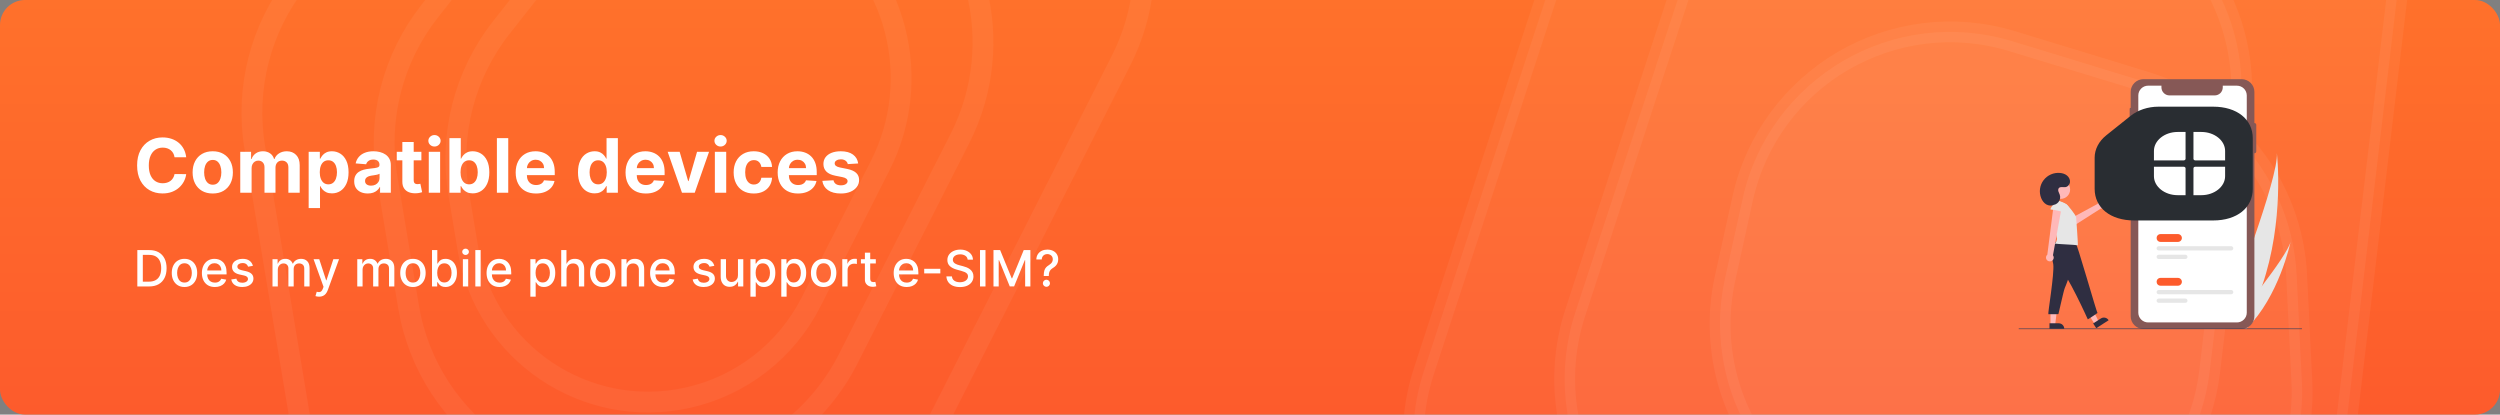
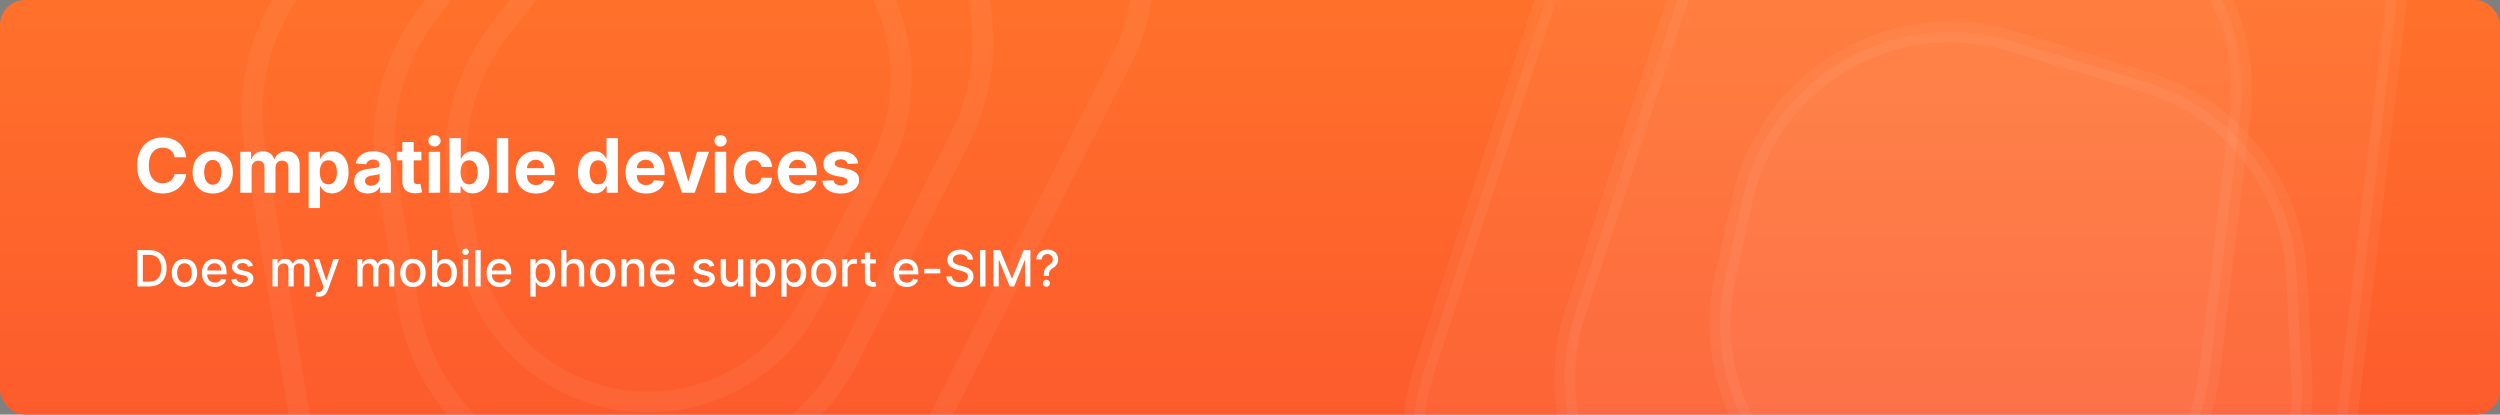
<svg xmlns="http://www.w3.org/2000/svg" width="1200" height="199" viewBox="0 0 1200 199" fill="none">
  <rect x="0" y="0" width="1200" height="199" fill="#808080" stroke="none" />
  <g clip-path="url(#clip0_6358_53357)">
    <rect y="0" width="1200" height="199" rx="12" fill="url(#paint0_linear_6358_53357)" />
    <path d="M89.376 75.484H83.777C83.675 74.76 83.466 74.117 83.151 73.554C82.835 72.983 82.43 72.497 81.936 72.097C81.442 71.696 80.871 71.389 80.223 71.176C79.584 70.963 78.889 70.857 78.139 70.857C76.784 70.857 75.604 71.193 74.598 71.867C73.592 72.531 72.812 73.503 72.258 74.781C71.704 76.051 71.428 77.594 71.428 79.409C71.428 81.276 71.704 82.844 72.258 84.114C72.821 85.384 73.605 86.343 74.611 86.99C75.617 87.638 76.78 87.962 78.101 87.962C78.842 87.962 79.528 87.864 80.159 87.668C80.798 87.472 81.365 87.186 81.859 86.811C82.354 86.428 82.763 85.963 83.087 85.418C83.419 84.872 83.649 84.25 83.777 83.551L89.376 83.577C89.231 84.778 88.869 85.938 88.29 87.054C87.719 88.162 86.947 89.155 85.976 90.033C85.013 90.902 83.862 91.593 82.524 92.104C81.195 92.607 79.69 92.858 78.011 92.858C75.676 92.858 73.588 92.33 71.747 91.273C69.915 90.216 68.466 88.686 67.401 86.683C66.344 84.68 65.815 82.256 65.815 79.409C65.815 76.554 66.352 74.125 67.426 72.122C68.5 70.119 69.957 68.594 71.798 67.546C73.639 66.489 75.71 65.96 78.011 65.96C79.528 65.96 80.935 66.173 82.23 66.6C83.534 67.026 84.689 67.648 85.695 68.466C86.7 69.276 87.519 70.269 88.149 71.445C88.788 72.621 89.197 73.968 89.376 75.484ZM102.116 92.884C100.13 92.884 98.413 92.462 96.964 91.618C95.523 90.766 94.411 89.581 93.627 88.064C92.843 86.538 92.451 84.77 92.451 82.759C92.451 80.73 92.843 78.957 93.627 77.441C94.411 75.915 95.523 74.73 96.964 73.886C98.413 73.034 100.13 72.608 102.116 72.608C104.102 72.608 105.815 73.034 107.255 73.886C108.704 74.73 109.82 75.915 110.604 77.441C111.388 78.957 111.781 80.73 111.781 82.759C111.781 84.77 111.388 86.538 110.604 88.064C109.82 89.581 108.704 90.766 107.255 91.618C105.815 92.462 104.102 92.884 102.116 92.884ZM102.141 88.665C103.045 88.665 103.799 88.409 104.404 87.898C105.009 87.378 105.465 86.671 105.772 85.776C106.087 84.881 106.245 83.862 106.245 82.72C106.245 81.578 106.087 80.56 105.772 79.665C105.465 78.77 105.009 78.063 104.404 77.543C103.799 77.023 103.045 76.763 102.141 76.763C101.229 76.763 100.462 77.023 99.84 77.543C99.227 78.063 98.762 78.77 98.447 79.665C98.14 80.56 97.987 81.578 97.987 82.72C97.987 83.862 98.14 84.881 98.447 85.776C98.762 86.671 99.227 87.378 99.84 87.898C100.462 88.409 101.229 88.665 102.141 88.665ZM115.322 92.5V72.864H120.512V76.328H120.742C121.151 75.178 121.833 74.27 122.788 73.605C123.742 72.941 124.884 72.608 126.214 72.608C127.56 72.608 128.707 72.945 129.653 73.618C130.599 74.283 131.229 75.186 131.545 76.328H131.749C132.15 75.203 132.874 74.304 133.923 73.631C134.979 72.949 136.228 72.608 137.668 72.608C139.501 72.608 140.988 73.192 142.13 74.359C143.281 75.519 143.856 77.163 143.856 79.294V92.5H138.423V80.368C138.423 79.277 138.133 78.459 137.553 77.913C136.974 77.368 136.249 77.095 135.38 77.095C134.391 77.095 133.62 77.411 133.066 78.041C132.512 78.663 132.235 79.486 132.235 80.509V92.5H126.955V80.253C126.955 79.29 126.678 78.523 126.124 77.952C125.579 77.381 124.859 77.095 123.964 77.095C123.359 77.095 122.813 77.249 122.327 77.555C121.85 77.854 121.471 78.276 121.19 78.821C120.908 79.358 120.768 79.989 120.768 80.713V92.5H115.322ZM148.158 99.864V72.864H153.527V76.162H153.77C154.009 75.634 154.354 75.097 154.805 74.551C155.266 73.997 155.862 73.537 156.595 73.171C157.337 72.796 158.257 72.608 159.357 72.608C160.788 72.608 162.109 72.983 163.32 73.733C164.53 74.475 165.497 75.595 166.222 77.095C166.946 78.587 167.308 80.457 167.308 82.707C167.308 84.898 166.955 86.747 166.247 88.256C165.548 89.756 164.594 90.894 163.384 91.669C162.182 92.436 160.835 92.82 159.344 92.82C158.287 92.82 157.388 92.645 156.646 92.296C155.913 91.946 155.312 91.507 154.844 90.979C154.375 90.442 154.017 89.901 153.77 89.355H153.604V99.864H148.158ZM153.489 82.682C153.489 83.85 153.651 84.868 153.974 85.737C154.298 86.607 154.767 87.284 155.381 87.77C155.994 88.247 156.74 88.486 157.618 88.486C158.504 88.486 159.254 88.243 159.868 87.757C160.482 87.263 160.946 86.581 161.261 85.712C161.585 84.834 161.747 83.824 161.747 82.682C161.747 81.548 161.589 80.551 161.274 79.691C160.959 78.83 160.494 78.156 159.881 77.671C159.267 77.185 158.513 76.942 157.618 76.942C156.732 76.942 155.982 77.176 155.368 77.645C154.763 78.114 154.298 78.778 153.974 79.639C153.651 80.5 153.489 81.514 153.489 82.682ZM176.538 92.871C175.286 92.871 174.169 92.653 173.189 92.219C172.209 91.776 171.433 91.124 170.862 90.263C170.3 89.394 170.018 88.311 170.018 87.016C170.018 85.925 170.219 85.009 170.619 84.267C171.02 83.526 171.565 82.929 172.256 82.477C172.946 82.026 173.73 81.685 174.608 81.455C175.494 81.225 176.423 81.063 177.395 80.969C178.537 80.85 179.457 80.739 180.156 80.636C180.855 80.526 181.362 80.364 181.678 80.151C181.993 79.938 182.151 79.622 182.151 79.205V79.128C182.151 78.318 181.895 77.692 181.384 77.249C180.881 76.805 180.165 76.584 179.236 76.584C178.256 76.584 177.476 76.801 176.896 77.236C176.317 77.662 175.933 78.199 175.746 78.847L170.709 78.438C170.964 77.244 171.467 76.213 172.217 75.344C172.967 74.466 173.935 73.793 175.119 73.324C176.313 72.847 177.693 72.608 179.261 72.608C180.352 72.608 181.396 72.736 182.393 72.992C183.399 73.247 184.29 73.644 185.065 74.18C185.849 74.718 186.467 75.408 186.919 76.251C187.371 77.087 187.597 78.088 187.597 79.256V92.5H182.432V89.777H182.278C181.963 90.391 181.541 90.932 181.013 91.401C180.484 91.861 179.849 92.223 179.108 92.487C178.366 92.743 177.51 92.871 176.538 92.871ZM178.098 89.112C178.899 89.112 179.607 88.955 180.22 88.639C180.834 88.316 181.315 87.881 181.665 87.335C182.014 86.79 182.189 86.172 182.189 85.482V83.398C182.018 83.509 181.784 83.611 181.486 83.705C181.196 83.79 180.868 83.871 180.501 83.948C180.135 84.016 179.768 84.08 179.402 84.139C179.036 84.191 178.703 84.237 178.405 84.28C177.766 84.374 177.207 84.523 176.73 84.727C176.253 84.932 175.882 85.209 175.618 85.558C175.354 85.899 175.222 86.325 175.222 86.837C175.222 87.578 175.49 88.145 176.027 88.537C176.572 88.921 177.263 89.112 178.098 89.112ZM202.266 72.864V76.955H190.441V72.864H202.266ZM193.126 68.159H198.572V86.466C198.572 86.969 198.648 87.361 198.802 87.642C198.955 87.915 199.168 88.107 199.441 88.218C199.722 88.328 200.046 88.384 200.413 88.384C200.668 88.384 200.924 88.362 201.18 88.32C201.435 88.269 201.631 88.23 201.768 88.205L202.624 92.257C202.352 92.343 201.968 92.441 201.474 92.551C200.979 92.671 200.379 92.743 199.671 92.769C198.359 92.82 197.208 92.645 196.219 92.244C195.239 91.844 194.477 91.222 193.931 90.378C193.386 89.534 193.117 88.469 193.126 87.182V68.159ZM205.814 92.5V72.864H211.26V92.5H205.814ZM208.55 70.332C207.74 70.332 207.045 70.064 206.466 69.527C205.895 68.982 205.609 68.33 205.609 67.571C205.609 66.821 205.895 66.178 206.466 65.641C207.045 65.095 207.74 64.823 208.55 64.823C209.359 64.823 210.05 65.095 210.621 65.641C211.2 66.178 211.49 66.821 211.49 67.571C211.49 68.33 211.2 68.982 210.621 69.527C210.05 70.064 209.359 70.332 208.55 70.332ZM215.725 92.5V66.318H221.171V76.162H221.337C221.576 75.634 221.921 75.097 222.373 74.551C222.833 73.997 223.429 73.537 224.162 73.171C224.904 72.796 225.824 72.608 226.924 72.608C228.355 72.608 229.676 72.983 230.887 73.733C232.097 74.475 233.064 75.595 233.789 77.095C234.513 78.587 234.875 80.457 234.875 82.707C234.875 84.898 234.522 86.747 233.814 88.256C233.115 89.756 232.161 90.894 230.951 91.669C229.749 92.436 228.402 92.82 226.911 92.82C225.854 92.82 224.955 92.645 224.213 92.296C223.48 91.946 222.88 91.507 222.411 90.979C221.942 90.442 221.584 89.901 221.337 89.355H221.094V92.5H215.725ZM221.056 82.682C221.056 83.85 221.218 84.868 221.542 85.737C221.865 86.607 222.334 87.284 222.948 87.77C223.561 88.247 224.307 88.486 225.185 88.486C226.071 88.486 226.821 88.243 227.435 87.757C228.049 87.263 228.513 86.581 228.828 85.712C229.152 84.834 229.314 83.824 229.314 82.682C229.314 81.548 229.157 80.551 228.841 79.691C228.526 78.83 228.061 78.156 227.448 77.671C226.834 77.185 226.08 76.942 225.185 76.942C224.299 76.942 223.549 77.176 222.935 77.645C222.33 78.114 221.865 78.778 221.542 79.639C221.218 80.5 221.056 81.514 221.056 82.682ZM243.955 66.318V92.5H238.509V66.318H243.955ZM257.267 92.884C255.247 92.884 253.508 92.475 252.051 91.656C250.602 90.83 249.485 89.662 248.701 88.153C247.917 86.636 247.525 84.843 247.525 82.771C247.525 80.751 247.917 78.979 248.701 77.453C249.485 75.928 250.589 74.739 252.012 73.886C253.444 73.034 255.123 72.608 257.049 72.608C258.345 72.608 259.551 72.817 260.667 73.234C261.792 73.644 262.772 74.261 263.608 75.088C264.451 75.915 265.108 76.955 265.576 78.207C266.045 79.452 266.279 80.909 266.279 82.58V84.075H249.699V80.7H261.153C261.153 79.916 260.983 79.222 260.642 78.617C260.301 78.011 259.828 77.538 259.223 77.198C258.626 76.848 257.931 76.673 257.139 76.673C256.312 76.673 255.579 76.865 254.94 77.249C254.309 77.624 253.815 78.131 253.457 78.77C253.099 79.401 252.916 80.104 252.907 80.879V84.088C252.907 85.06 253.086 85.899 253.444 86.607C253.811 87.314 254.326 87.859 254.991 88.243C255.656 88.626 256.444 88.818 257.356 88.818C257.961 88.818 258.515 88.733 259.018 88.563C259.521 88.392 259.951 88.136 260.309 87.796C260.667 87.455 260.94 87.037 261.127 86.543L266.164 86.875C265.909 88.085 265.385 89.142 264.592 90.046C263.808 90.941 262.794 91.639 261.549 92.142C260.314 92.636 258.886 92.884 257.267 92.884ZM285.401 92.82C283.91 92.82 282.559 92.436 281.349 91.669C280.147 90.894 279.192 89.756 278.485 88.256C277.786 86.747 277.437 84.898 277.437 82.707C277.437 80.457 277.799 78.587 278.523 77.095C279.248 75.595 280.211 74.475 281.413 73.733C282.623 72.983 283.948 72.608 285.388 72.608C286.488 72.608 287.404 72.796 288.137 73.171C288.879 73.537 289.475 73.997 289.927 74.551C290.387 75.097 290.737 75.634 290.975 76.162H291.141V66.318H296.575V92.5H291.205V89.355H290.975C290.719 89.901 290.357 90.442 289.888 90.979C289.428 91.507 288.827 91.946 288.086 92.296C287.353 92.645 286.458 92.82 285.401 92.82ZM287.127 88.486C288.005 88.486 288.746 88.247 289.352 87.77C289.965 87.284 290.434 86.607 290.758 85.737C291.09 84.868 291.256 83.85 291.256 82.682C291.256 81.514 291.094 80.5 290.771 79.639C290.447 78.778 289.978 78.114 289.364 77.645C288.751 77.176 288.005 76.942 287.127 76.942C286.232 76.942 285.478 77.185 284.864 77.671C284.251 78.156 283.786 78.83 283.471 79.691C283.156 80.551 282.998 81.548 282.998 82.682C282.998 83.824 283.156 84.834 283.471 85.712C283.795 86.581 284.259 87.263 284.864 87.757C285.478 88.243 286.232 88.486 287.127 88.486ZM310.001 92.884C307.981 92.884 306.243 92.475 304.785 91.656C303.336 90.83 302.22 89.662 301.436 88.153C300.652 86.636 300.26 84.843 300.26 82.771C300.26 80.751 300.652 78.979 301.436 77.453C302.22 75.928 303.324 74.739 304.747 73.886C306.179 73.034 307.858 72.608 309.784 72.608C311.079 72.608 312.285 72.817 313.402 73.234C314.527 73.644 315.507 74.261 316.342 75.088C317.186 75.915 317.842 76.955 318.311 78.207C318.779 79.452 319.014 80.909 319.014 82.58V84.075H302.433V80.7H313.887C313.887 79.916 313.717 79.222 313.376 78.617C313.035 78.011 312.562 77.538 311.957 77.198C311.36 76.848 310.666 76.673 309.873 76.673C309.047 76.673 308.314 76.865 307.674 77.249C307.044 77.624 306.549 78.131 306.191 78.77C305.833 79.401 305.65 80.104 305.642 80.879V84.088C305.642 85.06 305.821 85.899 306.179 86.607C306.545 87.314 307.061 87.859 307.725 88.243C308.39 88.626 309.179 88.818 310.091 88.818C310.696 88.818 311.25 88.733 311.752 88.563C312.255 88.392 312.686 88.136 313.044 87.796C313.402 87.455 313.674 87.037 313.862 86.543L318.899 86.875C318.643 88.085 318.119 89.142 317.326 90.046C316.542 90.941 315.528 91.639 314.284 92.142C313.048 92.636 311.62 92.884 310.001 92.884ZM340.347 72.864L333.482 92.5H327.346L320.481 72.864H326.234L330.312 86.913H330.516L334.582 72.864H340.347ZM343.134 92.5V72.864H348.58V92.5H343.134ZM345.87 70.332C345.06 70.332 344.366 70.064 343.786 69.527C343.215 68.982 342.93 68.33 342.93 67.571C342.93 66.821 343.215 66.178 343.786 65.641C344.366 65.095 345.06 64.823 345.87 64.823C346.68 64.823 347.37 65.095 347.941 65.641C348.521 66.178 348.81 66.821 348.81 67.571C348.81 68.33 348.521 68.982 347.941 69.527C347.37 70.064 346.68 70.332 345.87 70.332ZM361.815 92.884C359.804 92.884 358.074 92.457 356.625 91.605C355.184 90.744 354.076 89.551 353.301 88.026C352.534 86.5 352.15 84.744 352.15 82.759C352.15 80.747 352.538 78.983 353.314 77.466C354.098 75.941 355.21 74.751 356.65 73.899C358.091 73.038 359.804 72.608 361.789 72.608C363.502 72.608 365.002 72.919 366.289 73.541C367.576 74.163 368.595 75.037 369.345 76.162C370.095 77.287 370.508 78.608 370.585 80.125H365.446C365.301 79.145 364.917 78.357 364.295 77.76C363.681 77.155 362.876 76.852 361.879 76.852C361.035 76.852 360.298 77.082 359.667 77.543C359.045 77.994 358.559 78.655 358.21 79.524C357.86 80.394 357.686 81.446 357.686 82.682C357.686 83.935 357.856 85 358.197 85.878C358.547 86.756 359.037 87.425 359.667 87.885C360.298 88.345 361.035 88.575 361.879 88.575C362.501 88.575 363.059 88.448 363.554 88.192C364.056 87.936 364.47 87.566 364.794 87.08C365.126 86.585 365.343 85.993 365.446 85.303H370.585C370.5 86.803 370.091 88.124 369.358 89.266C368.633 90.399 367.632 91.286 366.353 91.925C365.075 92.564 363.562 92.884 361.815 92.884ZM383.021 92.884C381.001 92.884 379.262 92.475 377.805 91.656C376.356 90.83 375.239 89.662 374.455 88.153C373.671 86.636 373.279 84.843 373.279 82.771C373.279 80.751 373.671 78.979 374.455 77.453C375.239 75.928 376.343 74.739 377.766 73.886C379.198 73.034 380.877 72.608 382.803 72.608C384.099 72.608 385.305 72.817 386.421 73.234C387.546 73.644 388.526 74.261 389.362 75.088C390.205 75.915 390.862 76.955 391.33 78.207C391.799 79.452 392.033 80.909 392.033 82.58V84.075H375.452V80.7H386.907C386.907 79.916 386.737 79.222 386.396 78.617C386.055 78.011 385.582 77.538 384.977 77.198C384.38 76.848 383.685 76.673 382.893 76.673C382.066 76.673 381.333 76.865 380.694 77.249C380.063 77.624 379.569 78.131 379.211 78.77C378.853 79.401 378.67 80.104 378.661 80.879V84.088C378.661 85.06 378.84 85.899 379.198 86.607C379.565 87.314 380.08 87.859 380.745 88.243C381.41 88.626 382.198 88.818 383.11 88.818C383.715 88.818 384.269 88.733 384.772 88.563C385.275 88.392 385.705 88.136 386.063 87.796C386.421 87.455 386.694 87.037 386.881 86.543L391.918 86.875C391.663 88.085 391.138 89.142 390.346 90.046C389.562 90.941 388.548 91.639 387.303 92.142C386.067 92.636 384.64 92.884 383.021 92.884ZM411.925 78.463L406.94 78.77C406.854 78.344 406.671 77.96 406.39 77.619C406.109 77.27 405.738 76.993 405.278 76.788C404.826 76.575 404.285 76.469 403.654 76.469C402.81 76.469 402.099 76.648 401.519 77.006C400.94 77.355 400.65 77.824 400.65 78.412C400.65 78.881 400.837 79.277 401.212 79.601C401.587 79.925 402.231 80.185 403.143 80.381L406.697 81.097C408.606 81.489 410.029 82.119 410.967 82.989C411.904 83.858 412.373 85 412.373 86.415C412.373 87.702 411.994 88.831 411.235 89.803C410.485 90.774 409.454 91.533 408.141 92.078C406.837 92.615 405.333 92.884 403.629 92.884C401.029 92.884 398.958 92.343 397.415 91.26C395.881 90.169 394.982 88.686 394.718 86.811L400.075 86.53C400.237 87.323 400.629 87.928 401.251 88.345C401.873 88.754 402.67 88.959 403.641 88.959C404.596 88.959 405.363 88.776 405.942 88.409C406.531 88.034 406.829 87.553 406.837 86.965C406.829 86.47 406.62 86.066 406.211 85.75C405.802 85.426 405.171 85.179 404.319 85.009L400.918 84.331C399.001 83.948 397.573 83.283 396.636 82.337C395.707 81.391 395.242 80.185 395.242 78.719C395.242 77.457 395.583 76.371 396.265 75.459C396.955 74.547 397.923 73.844 399.167 73.35C400.42 72.855 401.886 72.608 403.565 72.608C406.045 72.608 407.996 73.132 409.42 74.18C410.852 75.229 411.687 76.656 411.925 78.463Z" fill="white" />
    <path d="M71.568 137.5H65.918V120.046H71.747C73.457 120.046 74.926 120.395 76.153 121.094C77.381 121.787 78.321 122.784 78.974 124.085C79.633 125.381 79.963 126.935 79.963 128.747C79.963 130.565 79.631 132.128 78.966 133.435C78.307 134.742 77.352 135.747 76.102 136.452C74.852 137.151 73.341 137.5 71.568 137.5ZM68.551 135.199H71.423C72.753 135.199 73.858 134.949 74.739 134.449C75.619 133.943 76.278 133.213 76.716 132.259C77.153 131.298 77.372 130.128 77.372 128.747C77.372 127.378 77.153 126.216 76.716 125.261C76.284 124.307 75.639 123.583 74.781 123.088C73.923 122.594 72.858 122.347 71.585 122.347H68.551V135.199ZM88.548 137.764C87.32 137.764 86.249 137.483 85.335 136.921C84.42 136.358 83.71 135.571 83.204 134.56C82.698 133.548 82.445 132.367 82.445 131.014C82.445 129.656 82.698 128.469 83.204 127.452C83.71 126.435 84.42 125.645 85.335 125.083C86.249 124.52 87.32 124.239 88.548 124.239C89.775 124.239 90.846 124.52 91.761 125.083C92.675 125.645 93.386 126.435 93.891 127.452C94.397 128.469 94.65 129.656 94.65 131.014C94.65 132.367 94.397 133.548 93.891 134.56C93.386 135.571 92.675 136.358 91.761 136.921C90.846 137.483 89.775 137.764 88.548 137.764ZM88.556 135.625C89.352 135.625 90.011 135.415 90.533 134.994C91.056 134.574 91.442 134.014 91.692 133.315C91.948 132.617 92.076 131.847 92.076 131.006C92.076 130.171 91.948 129.404 91.692 128.705C91.442 128 91.056 127.435 90.533 127.009C90.011 126.583 89.352 126.369 88.556 126.369C87.755 126.369 87.09 126.583 86.562 127.009C86.039 127.435 85.65 128 85.394 128.705C85.144 129.404 85.019 130.171 85.019 131.006C85.019 131.847 85.144 132.617 85.394 133.315C85.65 134.014 86.039 134.574 86.562 134.994C87.09 135.415 87.755 135.625 88.556 135.625ZM103.136 137.764C101.847 137.764 100.736 137.489 99.804 136.938C98.878 136.381 98.162 135.6 97.656 134.594C97.156 133.583 96.906 132.398 96.906 131.04C96.906 129.699 97.156 128.517 97.656 127.494C98.162 126.472 98.867 125.673 99.77 125.1C100.679 124.526 101.741 124.239 102.957 124.239C103.696 124.239 104.412 124.361 105.105 124.605C105.798 124.85 106.42 125.233 106.972 125.756C107.523 126.279 107.957 126.958 108.276 127.793C108.594 128.622 108.753 129.631 108.753 130.818V131.722H98.347V129.813H106.256C106.256 129.142 106.119 128.548 105.847 128.031C105.574 127.509 105.19 127.097 104.696 126.796C104.207 126.494 103.634 126.344 102.974 126.344C102.259 126.344 101.634 126.52 101.099 126.872C100.571 127.219 100.162 127.673 99.872 128.236C99.588 128.793 99.446 129.398 99.446 130.051V131.543C99.446 132.418 99.599 133.162 99.906 133.776C100.219 134.389 100.653 134.858 101.21 135.182C101.767 135.5 102.418 135.659 103.162 135.659C103.645 135.659 104.085 135.591 104.483 135.455C104.881 135.313 105.224 135.102 105.514 134.824C105.804 134.546 106.026 134.202 106.179 133.793L108.591 134.227C108.398 134.938 108.051 135.56 107.551 136.094C107.057 136.622 106.435 137.034 105.685 137.33C104.94 137.619 104.091 137.764 103.136 137.764ZM121.39 127.605L119.08 128.014C118.984 127.719 118.83 127.438 118.62 127.171C118.415 126.904 118.137 126.685 117.785 126.514C117.433 126.344 116.992 126.259 116.464 126.259C115.742 126.259 115.14 126.421 114.657 126.744C114.174 127.063 113.933 127.475 113.933 127.98C113.933 128.418 114.094 128.77 114.418 129.037C114.742 129.304 115.265 129.523 115.987 129.693L118.066 130.171C119.271 130.449 120.168 130.878 120.759 131.458C121.35 132.037 121.646 132.79 121.646 133.716C121.646 134.5 121.418 135.199 120.964 135.813C120.515 136.421 119.887 136.898 119.08 137.244C118.279 137.591 117.35 137.764 116.293 137.764C114.827 137.764 113.631 137.452 112.705 136.827C111.779 136.196 111.211 135.301 111.001 134.142L113.464 133.767C113.617 134.409 113.933 134.895 114.41 135.225C114.887 135.548 115.509 135.71 116.276 135.71C117.112 135.71 117.779 135.537 118.279 135.19C118.779 134.838 119.029 134.409 119.029 133.904C119.029 133.494 118.876 133.151 118.569 132.872C118.268 132.594 117.805 132.384 117.18 132.242L114.964 131.756C113.742 131.477 112.839 131.034 112.254 130.426C111.674 129.818 111.384 129.048 111.384 128.117C111.384 127.344 111.6 126.668 112.032 126.088C112.464 125.509 113.06 125.057 113.822 124.733C114.583 124.404 115.455 124.239 116.438 124.239C117.853 124.239 118.967 124.546 119.779 125.159C120.592 125.767 121.129 126.583 121.39 127.605ZM130.799 137.5V124.409H133.245V126.54H133.407C133.68 125.818 134.126 125.256 134.745 124.852C135.364 124.443 136.106 124.239 136.969 124.239C137.844 124.239 138.577 124.443 139.168 124.852C139.765 125.261 140.205 125.824 140.489 126.54H140.626C140.938 125.841 141.435 125.284 142.117 124.869C142.799 124.449 143.612 124.239 144.555 124.239C145.742 124.239 146.711 124.611 147.461 125.355C148.217 126.1 148.594 127.222 148.594 128.722V137.5H146.046V128.96C146.046 128.074 145.805 127.432 145.322 127.034C144.839 126.636 144.262 126.438 143.592 126.438C142.762 126.438 142.117 126.693 141.657 127.205C141.197 127.71 140.967 128.361 140.967 129.156V137.5H138.427V128.798C138.427 128.088 138.205 127.517 137.762 127.085C137.319 126.654 136.742 126.438 136.032 126.438C135.549 126.438 135.103 126.565 134.694 126.821C134.29 127.071 133.964 127.421 133.714 127.869C133.469 128.318 133.347 128.838 133.347 129.429V137.5H130.799ZM153.152 142.409C152.771 142.409 152.425 142.378 152.112 142.315C151.8 142.259 151.567 142.196 151.413 142.128L152.027 140.04C152.493 140.165 152.908 140.219 153.271 140.202C153.635 140.185 153.956 140.048 154.234 139.793C154.518 139.537 154.768 139.119 154.984 138.54L155.3 137.671L150.51 124.409H153.237L156.553 134.568H156.689L160.004 124.409H162.74L157.345 139.247C157.095 139.929 156.777 140.506 156.391 140.977C156.004 141.455 155.544 141.813 155.01 142.051C154.476 142.29 153.857 142.409 153.152 142.409ZM171.487 137.5V124.409H173.933V126.54H174.094C174.367 125.818 174.813 125.256 175.433 124.852C176.052 124.443 176.793 124.239 177.657 124.239C178.532 124.239 179.265 124.443 179.856 124.852C180.452 125.261 180.893 125.824 181.177 126.54H181.313C181.626 125.841 182.123 125.284 182.805 124.869C183.487 124.449 184.299 124.239 185.242 124.239C186.43 124.239 187.398 124.611 188.148 125.355C188.904 126.1 189.282 127.222 189.282 128.722V137.5H186.734V128.96C186.734 128.074 186.492 127.432 186.009 127.034C185.526 126.636 184.95 126.438 184.279 126.438C183.45 126.438 182.805 126.693 182.344 127.205C181.884 127.71 181.654 128.361 181.654 129.156V137.5H179.114V128.798C179.114 128.088 178.893 127.517 178.45 127.085C178.006 126.654 177.43 126.438 176.719 126.438C176.237 126.438 175.79 126.565 175.381 126.821C174.978 127.071 174.651 127.421 174.401 127.869C174.157 128.318 174.035 128.838 174.035 129.429V137.5H171.487ZM198.212 137.764C196.984 137.764 195.913 137.483 194.999 136.921C194.084 136.358 193.374 135.571 192.868 134.56C192.362 133.548 192.109 132.367 192.109 131.014C192.109 129.656 192.362 128.469 192.868 127.452C193.374 126.435 194.084 125.645 194.999 125.083C195.913 124.52 196.984 124.239 198.212 124.239C199.439 124.239 200.51 124.52 201.425 125.083C202.339 125.645 203.05 126.435 203.555 127.452C204.061 128.469 204.314 129.656 204.314 131.014C204.314 132.367 204.061 133.548 203.555 134.56C203.05 135.571 202.339 136.358 201.425 136.921C200.51 137.483 199.439 137.764 198.212 137.764ZM198.22 135.625C199.016 135.625 199.675 135.415 200.197 134.994C200.72 134.574 201.107 134.014 201.357 133.315C201.612 132.617 201.74 131.847 201.74 131.006C201.74 130.171 201.612 129.404 201.357 128.705C201.107 128 200.72 127.435 200.197 127.009C199.675 126.583 199.016 126.369 198.22 126.369C197.419 126.369 196.754 126.583 196.226 127.009C195.703 127.435 195.314 128 195.058 128.705C194.808 129.404 194.683 130.171 194.683 131.006C194.683 131.847 194.808 132.617 195.058 133.315C195.314 134.014 195.703 134.574 196.226 134.994C196.754 135.415 197.419 135.625 198.22 135.625ZM207.363 137.5V120.046H209.911V126.531H210.065C210.212 126.259 210.425 125.943 210.704 125.585C210.982 125.227 211.369 124.915 211.863 124.648C212.357 124.375 213.011 124.239 213.823 124.239C214.88 124.239 215.823 124.506 216.653 125.04C217.482 125.574 218.133 126.344 218.604 127.35C219.082 128.355 219.32 129.565 219.32 130.98C219.32 132.395 219.085 133.608 218.613 134.619C218.141 135.625 217.494 136.401 216.67 136.946C215.846 137.486 214.906 137.756 213.849 137.756C213.053 137.756 212.403 137.622 211.897 137.355C211.397 137.088 211.005 136.776 210.721 136.418C210.437 136.06 210.218 135.742 210.065 135.463H209.852V137.5H207.363ZM209.86 130.955C209.86 131.875 209.994 132.682 210.261 133.375C210.528 134.068 210.914 134.611 211.42 135.003C211.925 135.389 212.545 135.583 213.278 135.583C214.039 135.583 214.675 135.381 215.187 134.977C215.698 134.568 216.085 134.014 216.346 133.315C216.613 132.617 216.746 131.83 216.746 130.955C216.746 130.091 216.616 129.315 216.354 128.628C216.099 127.94 215.712 127.398 215.195 127C214.684 126.602 214.045 126.404 213.278 126.404C212.539 126.404 211.914 126.594 211.403 126.975C210.897 127.355 210.513 127.886 210.252 128.568C209.991 129.25 209.86 130.046 209.86 130.955ZM222.182 137.5V124.409H224.73V137.5H222.182ZM223.469 122.389C223.026 122.389 222.645 122.242 222.327 121.946C222.014 121.645 221.858 121.287 221.858 120.872C221.858 120.452 222.014 120.094 222.327 119.798C222.645 119.497 223.026 119.347 223.469 119.347C223.912 119.347 224.29 119.497 224.602 119.798C224.92 120.094 225.08 120.452 225.08 120.872C225.08 121.287 224.92 121.645 224.602 121.946C224.29 122.242 223.912 122.389 223.469 122.389ZM230.707 120.046V137.5H228.158V120.046H230.707ZM239.777 137.764C238.487 137.764 237.376 137.489 236.445 136.938C235.518 136.381 234.803 135.6 234.297 134.594C233.797 133.583 233.547 132.398 233.547 131.04C233.547 129.699 233.797 128.517 234.297 127.494C234.803 126.472 235.507 125.673 236.411 125.1C237.32 124.526 238.382 124.239 239.598 124.239C240.337 124.239 241.053 124.361 241.746 124.605C242.439 124.85 243.061 125.233 243.612 125.756C244.163 126.279 244.598 126.958 244.916 127.793C245.234 128.622 245.393 129.631 245.393 130.818V131.722H234.987V129.813H242.896C242.896 129.142 242.76 128.548 242.487 128.031C242.214 127.509 241.831 127.097 241.337 126.796C240.848 126.494 240.274 126.344 239.615 126.344C238.899 126.344 238.274 126.52 237.74 126.872C237.212 127.219 236.803 127.673 236.513 128.236C236.229 128.793 236.087 129.398 236.087 130.051V131.543C236.087 132.418 236.24 133.162 236.547 133.776C236.859 134.389 237.294 134.858 237.851 135.182C238.408 135.5 239.058 135.659 239.803 135.659C240.286 135.659 240.726 135.591 241.124 135.455C241.521 135.313 241.865 135.102 242.155 134.824C242.445 134.546 242.666 134.202 242.82 133.793L245.232 134.227C245.038 134.938 244.692 135.56 244.192 136.094C243.697 136.622 243.075 137.034 242.325 137.33C241.581 137.619 240.732 137.764 239.777 137.764ZM254.572 142.409V124.409H257.061V126.531H257.274C257.422 126.259 257.635 125.943 257.913 125.585C258.192 125.227 258.578 124.915 259.072 124.648C259.567 124.375 260.22 124.239 261.033 124.239C262.089 124.239 263.033 124.506 263.862 125.04C264.692 125.574 265.342 126.344 265.814 127.35C266.291 128.355 266.53 129.565 266.53 130.98C266.53 132.395 266.294 133.608 265.822 134.619C265.351 135.625 264.703 136.401 263.879 136.946C263.055 137.486 262.115 137.756 261.058 137.756C260.263 137.756 259.612 137.622 259.107 137.355C258.607 137.088 258.214 136.776 257.93 136.418C257.646 136.06 257.428 135.742 257.274 135.463H257.121V142.409H254.572ZM257.07 130.955C257.07 131.875 257.203 132.682 257.47 133.375C257.737 134.068 258.124 134.611 258.629 135.003C259.135 135.389 259.754 135.583 260.487 135.583C261.249 135.583 261.885 135.381 262.396 134.977C262.908 134.568 263.294 134.014 263.555 133.315C263.822 132.617 263.956 131.83 263.956 130.955C263.956 130.091 263.825 129.315 263.564 128.628C263.308 127.94 262.922 127.398 262.405 127C261.893 126.602 261.254 126.404 260.487 126.404C259.749 126.404 259.124 126.594 258.612 126.975C258.107 127.355 257.723 127.886 257.462 128.568C257.2 129.25 257.07 130.046 257.07 130.955ZM271.933 129.727V137.5H269.385V120.046H271.899V126.54H272.061C272.368 125.835 272.837 125.276 273.467 124.861C274.098 124.446 274.922 124.239 275.939 124.239C276.837 124.239 277.621 124.423 278.291 124.793C278.967 125.162 279.49 125.713 279.859 126.446C280.234 127.173 280.422 128.083 280.422 129.173V137.5H277.874V129.48C277.874 128.52 277.626 127.776 277.132 127.247C276.638 126.713 275.95 126.446 275.07 126.446C274.467 126.446 273.928 126.574 273.45 126.83C272.979 127.085 272.607 127.46 272.334 127.955C272.067 128.443 271.933 129.034 271.933 129.727ZM289.337 137.764C288.109 137.764 287.038 137.483 286.124 136.921C285.209 136.358 284.499 135.571 283.993 134.56C283.487 133.548 283.234 132.367 283.234 131.014C283.234 129.656 283.487 128.469 283.993 127.452C284.499 126.435 285.209 125.645 286.124 125.083C287.038 124.52 288.109 124.239 289.337 124.239C290.564 124.239 291.635 124.52 292.55 125.083C293.464 125.645 294.175 126.435 294.68 127.452C295.186 128.469 295.439 129.656 295.439 131.014C295.439 132.367 295.186 133.548 294.68 134.56C294.175 135.571 293.464 136.358 292.55 136.921C291.635 137.483 290.564 137.764 289.337 137.764ZM289.345 135.625C290.141 135.625 290.8 135.415 291.322 134.994C291.845 134.574 292.232 134.014 292.482 133.315C292.737 132.617 292.865 131.847 292.865 131.006C292.865 130.171 292.737 129.404 292.482 128.705C292.232 128 291.845 127.435 291.322 127.009C290.8 126.583 290.141 126.369 289.345 126.369C288.544 126.369 287.879 126.583 287.351 127.009C286.828 127.435 286.439 128 286.183 128.705C285.933 129.404 285.808 130.171 285.808 131.006C285.808 131.847 285.933 132.617 286.183 133.315C286.439 134.014 286.828 134.574 287.351 134.994C287.879 135.415 288.544 135.625 289.345 135.625ZM300.832 129.727V137.5H298.283V124.409H300.729V126.54H300.891C301.192 125.847 301.664 125.29 302.306 124.869C302.954 124.449 303.769 124.239 304.752 124.239C305.644 124.239 306.425 124.426 307.096 124.801C307.766 125.171 308.286 125.722 308.656 126.455C309.025 127.188 309.21 128.094 309.21 129.173V137.5H306.661V129.48C306.661 128.531 306.414 127.79 305.92 127.256C305.425 126.716 304.746 126.446 303.883 126.446C303.292 126.446 302.766 126.574 302.306 126.83C301.852 127.085 301.491 127.46 301.224 127.955C300.962 128.443 300.832 129.034 300.832 129.727ZM318.269 137.764C316.979 137.764 315.869 137.489 314.937 136.938C314.011 136.381 313.295 135.6 312.789 134.594C312.289 133.583 312.039 132.398 312.039 131.04C312.039 129.699 312.289 128.517 312.789 127.494C313.295 126.472 313.999 125.673 314.903 125.1C315.812 124.526 316.874 124.239 318.09 124.239C318.829 124.239 319.545 124.361 320.238 124.605C320.931 124.85 321.553 125.233 322.104 125.756C322.656 126.279 323.09 126.958 323.408 127.793C323.727 128.622 323.886 129.631 323.886 130.818V131.722H313.479V129.813H321.388C321.388 129.142 321.252 128.548 320.979 128.031C320.707 127.509 320.323 127.097 319.829 126.796C319.34 126.494 318.766 126.344 318.107 126.344C317.391 126.344 316.766 126.52 316.232 126.872C315.704 127.219 315.295 127.673 315.005 128.236C314.721 128.793 314.579 129.398 314.579 130.051V131.543C314.579 132.418 314.732 133.162 315.039 133.776C315.352 134.389 315.786 134.858 316.343 135.182C316.9 135.5 317.55 135.659 318.295 135.659C318.778 135.659 319.218 135.591 319.616 135.455C320.013 135.313 320.357 135.102 320.647 134.824C320.937 134.546 321.158 134.202 321.312 133.793L323.724 134.227C323.531 134.938 323.184 135.56 322.684 136.094C322.19 136.622 321.567 137.034 320.817 137.33C320.073 137.619 319.224 137.764 318.269 137.764ZM342.874 127.605L340.565 128.014C340.468 127.719 340.315 127.438 340.104 127.171C339.9 126.904 339.621 126.685 339.269 126.514C338.917 126.344 338.477 126.259 337.948 126.259C337.227 126.259 336.624 126.421 336.141 126.744C335.658 127.063 335.417 127.475 335.417 127.98C335.417 128.418 335.579 128.77 335.903 129.037C336.227 129.304 336.749 129.523 337.471 129.693L339.55 130.171C340.755 130.449 341.653 130.878 342.244 131.458C342.835 132.037 343.13 132.79 343.13 133.716C343.13 134.5 342.903 135.199 342.448 135.813C341.999 136.421 341.371 136.898 340.565 137.244C339.763 137.591 338.835 137.764 337.778 137.764C336.312 137.764 335.116 137.452 334.19 136.827C333.263 136.196 332.695 135.301 332.485 134.142L334.948 133.767C335.102 134.409 335.417 134.895 335.894 135.225C336.371 135.548 336.994 135.71 337.761 135.71C338.596 135.71 339.263 135.537 339.763 135.19C340.263 134.838 340.513 134.409 340.513 133.904C340.513 133.494 340.36 133.151 340.053 132.872C339.752 132.594 339.289 132.384 338.664 132.242L336.448 131.756C335.227 131.477 334.323 131.034 333.738 130.426C333.158 129.818 332.869 129.048 332.869 128.117C332.869 127.344 333.085 126.668 333.516 126.088C333.948 125.509 334.545 125.057 335.306 124.733C336.067 124.404 336.94 124.239 337.923 124.239C339.337 124.239 340.451 124.546 341.263 125.159C342.076 125.767 342.613 126.583 342.874 127.605ZM354.224 132.071V124.409H356.781V137.5H354.276V135.233H354.139C353.838 135.932 353.355 136.514 352.69 136.98C352.031 137.44 351.21 137.671 350.227 137.671C349.386 137.671 348.642 137.486 347.994 137.117C347.352 136.742 346.847 136.188 346.477 135.455C346.114 134.722 345.932 133.815 345.932 132.736V124.409H348.48V132.429C348.48 133.321 348.727 134.031 349.222 134.56C349.716 135.088 350.358 135.352 351.148 135.352C351.625 135.352 352.099 135.233 352.571 134.994C353.048 134.756 353.443 134.395 353.756 133.912C354.074 133.429 354.23 132.815 354.224 132.071ZM360.205 142.409V124.409H362.694V126.531H362.907C363.055 126.259 363.268 125.943 363.546 125.585C363.825 125.227 364.211 124.915 364.705 124.648C365.2 124.375 365.853 124.239 366.665 124.239C367.722 124.239 368.665 124.506 369.495 125.04C370.325 125.574 370.975 126.344 371.447 127.35C371.924 128.355 372.163 129.565 372.163 130.98C372.163 132.395 371.927 133.608 371.455 134.619C370.984 135.625 370.336 136.401 369.512 136.946C368.688 137.486 367.748 137.756 366.691 137.756C365.896 137.756 365.245 137.622 364.739 137.355C364.239 137.088 363.847 136.776 363.563 136.418C363.279 136.06 363.06 135.742 362.907 135.463H362.754V142.409H360.205ZM362.702 130.955C362.702 131.875 362.836 132.682 363.103 133.375C363.37 134.068 363.756 134.611 364.262 135.003C364.768 135.389 365.387 135.583 366.12 135.583C366.881 135.583 367.518 135.381 368.029 134.977C368.54 134.568 368.927 134.014 369.188 133.315C369.455 132.617 369.589 131.83 369.589 130.955C369.589 130.091 369.458 129.315 369.197 128.628C368.941 127.94 368.555 127.398 368.038 127C367.526 126.602 366.887 126.404 366.12 126.404C365.381 126.404 364.756 126.594 364.245 126.975C363.739 127.355 363.356 127.886 363.094 128.568C362.833 129.25 362.702 130.046 362.702 130.955ZM375.018 142.409V124.409H377.506V126.531H377.719C377.867 126.259 378.08 125.943 378.359 125.585C378.637 125.227 379.023 124.915 379.518 124.648C380.012 124.375 380.665 124.239 381.478 124.239C382.535 124.239 383.478 124.506 384.308 125.04C385.137 125.574 385.788 126.344 386.259 127.35C386.737 128.355 386.975 129.565 386.975 130.98C386.975 132.395 386.739 133.608 386.268 134.619C385.796 135.625 385.148 136.401 384.325 136.946C383.501 137.486 382.56 137.756 381.504 137.756C380.708 137.756 380.058 137.622 379.552 137.355C379.052 137.088 378.66 136.776 378.376 136.418C378.092 136.06 377.873 135.742 377.719 135.463H377.566V142.409H375.018ZM377.515 130.955C377.515 131.875 377.648 132.682 377.915 133.375C378.183 134.068 378.569 134.611 379.075 135.003C379.58 135.389 380.2 135.583 380.933 135.583C381.694 135.583 382.33 135.381 382.842 134.977C383.353 134.568 383.739 134.014 384.001 133.315C384.268 132.617 384.401 131.83 384.401 130.955C384.401 130.091 384.271 129.315 384.009 128.628C383.754 127.94 383.367 127.398 382.85 127C382.339 126.602 381.7 126.404 380.933 126.404C380.194 126.404 379.569 126.594 379.058 126.975C378.552 127.355 378.168 127.886 377.907 128.568C377.646 129.25 377.515 130.046 377.515 130.955ZM395.344 137.764C394.117 137.764 393.046 137.483 392.131 136.921C391.217 136.358 390.506 135.571 390.001 134.56C389.495 133.548 389.242 132.367 389.242 131.014C389.242 129.656 389.495 128.469 390.001 127.452C390.506 126.435 391.217 125.645 392.131 125.083C393.046 124.52 394.117 124.239 395.344 124.239C396.572 124.239 397.643 124.52 398.558 125.083C399.472 125.645 400.183 126.435 400.688 127.452C401.194 128.469 401.447 129.656 401.447 131.014C401.447 132.367 401.194 133.548 400.688 134.56C400.183 135.571 399.472 136.358 398.558 136.921C397.643 137.483 396.572 137.764 395.344 137.764ZM395.353 135.625C396.148 135.625 396.808 135.415 397.33 134.994C397.853 134.574 398.239 134.014 398.489 133.315C398.745 132.617 398.873 131.847 398.873 131.006C398.873 130.171 398.745 129.404 398.489 128.705C398.239 128 397.853 127.435 397.33 127.009C396.808 126.583 396.148 126.369 395.353 126.369C394.552 126.369 393.887 126.583 393.359 127.009C392.836 127.435 392.447 128 392.191 128.705C391.941 129.404 391.816 130.171 391.816 131.006C391.816 131.847 391.941 132.617 392.191 133.315C392.447 134.014 392.836 134.574 393.359 134.994C393.887 135.415 394.552 135.625 395.353 135.625ZM404.291 137.5V124.409H406.754V126.489H406.891C407.129 125.784 407.55 125.23 408.152 124.827C408.76 124.418 409.447 124.213 410.214 124.213C410.374 124.213 410.561 124.219 410.777 124.23C410.999 124.242 411.172 124.256 411.297 124.273V126.71C411.195 126.682 411.013 126.651 410.751 126.617C410.49 126.577 410.229 126.557 409.967 126.557C409.365 126.557 408.828 126.685 408.357 126.94C407.891 127.19 407.521 127.54 407.249 127.989C406.976 128.432 406.839 128.938 406.839 129.506V137.5H404.291ZM420.386 124.409V126.455H413.236V124.409H420.386ZM415.153 121.273H417.702V133.656C417.702 134.151 417.776 134.523 417.923 134.773C418.071 135.017 418.261 135.185 418.494 135.276C418.733 135.361 418.991 135.404 419.27 135.404C419.474 135.404 419.653 135.389 419.807 135.361C419.96 135.333 420.08 135.31 420.165 135.293L420.625 137.398C420.477 137.455 420.267 137.511 419.994 137.568C419.722 137.631 419.381 137.665 418.972 137.671C418.301 137.682 417.676 137.563 417.097 137.313C416.517 137.063 416.048 136.676 415.69 136.154C415.332 135.631 415.153 134.975 415.153 134.185V121.273ZM435.199 137.764C433.909 137.764 432.798 137.489 431.866 136.938C430.94 136.381 430.224 135.6 429.719 134.594C429.219 133.583 428.969 132.398 428.969 131.04C428.969 129.699 429.219 128.517 429.719 127.494C430.224 126.472 430.929 125.673 431.832 125.1C432.741 124.526 433.804 124.239 435.02 124.239C435.759 124.239 436.474 124.361 437.168 124.605C437.861 124.85 438.483 125.233 439.034 125.756C439.585 126.279 440.02 126.958 440.338 127.793C440.656 128.622 440.815 129.631 440.815 130.818V131.722H430.409V129.813H438.318C438.318 129.142 438.182 128.548 437.909 128.031C437.636 127.509 437.253 127.097 436.759 126.796C436.27 126.494 435.696 126.344 435.037 126.344C434.321 126.344 433.696 126.52 433.162 126.872C432.634 127.219 432.224 127.673 431.935 128.236C431.651 128.793 431.509 129.398 431.509 130.051V131.543C431.509 132.418 431.662 133.162 431.969 133.776C432.281 134.389 432.716 134.858 433.273 135.182C433.83 135.5 434.48 135.659 435.224 135.659C435.707 135.659 436.148 135.591 436.545 135.455C436.943 135.313 437.287 135.102 437.577 134.824C437.866 134.546 438.088 134.202 438.241 133.793L440.653 134.227C440.46 134.938 440.114 135.56 439.614 136.094C439.119 136.622 438.497 137.034 437.747 137.33C437.003 137.619 436.153 137.764 435.199 137.764ZM451.356 129.02V131.227H443.617V129.02H451.356ZM464.477 124.631C464.386 123.824 464.011 123.199 463.352 122.756C462.692 122.307 461.863 122.083 460.863 122.083C460.147 122.083 459.528 122.196 459.005 122.423C458.482 122.645 458.076 122.952 457.786 123.344C457.502 123.73 457.36 124.171 457.36 124.665C457.36 125.08 457.457 125.438 457.65 125.739C457.849 126.04 458.107 126.293 458.425 126.497C458.749 126.696 459.096 126.864 459.465 127C459.835 127.131 460.19 127.239 460.531 127.324L462.235 127.767C462.792 127.904 463.363 128.088 463.948 128.321C464.533 128.554 465.076 128.861 465.576 129.242C466.076 129.622 466.479 130.094 466.786 130.656C467.099 131.219 467.255 131.892 467.255 132.676C467.255 133.665 466.999 134.543 466.488 135.31C465.982 136.077 465.246 136.682 464.281 137.125C463.32 137.568 462.158 137.79 460.795 137.79C459.488 137.79 458.357 137.583 457.403 137.168C456.448 136.753 455.701 136.165 455.161 135.404C454.621 134.636 454.323 133.727 454.266 132.676H456.908C456.96 133.307 457.164 133.833 457.522 134.253C457.886 134.668 458.349 134.977 458.911 135.182C459.479 135.381 460.102 135.48 460.778 135.48C461.522 135.48 462.184 135.364 462.763 135.131C463.349 134.892 463.809 134.563 464.144 134.142C464.479 133.716 464.647 133.219 464.647 132.651C464.647 132.134 464.499 131.71 464.204 131.381C463.914 131.051 463.519 130.779 463.019 130.563C462.525 130.347 461.965 130.156 461.34 129.992L459.278 129.429C457.88 129.048 456.772 128.489 455.954 127.75C455.141 127.011 454.735 126.034 454.735 124.818C454.735 123.813 455.008 122.935 455.553 122.185C456.099 121.435 456.837 120.852 457.769 120.438C458.701 120.017 459.752 119.807 460.923 119.807C462.104 119.807 463.147 120.014 464.05 120.429C464.96 120.844 465.675 121.415 466.198 122.142C466.721 122.864 466.994 123.693 467.016 124.631H464.477ZM473.036 120.046V137.5H470.402V120.046H473.036ZM476.871 120.046H480.067L485.624 133.614H485.828L491.385 120.046H494.581V137.5H492.075V124.869H491.913L486.766 137.475H484.686L479.538 124.861H479.376V137.5H476.871V120.046ZM500.992 132.48V132.318C501.004 131.261 501.109 130.421 501.308 129.796C501.512 129.171 501.802 128.665 502.177 128.279C502.552 127.892 503.004 127.54 503.532 127.222C503.873 127.006 504.18 126.764 504.452 126.497C504.725 126.23 504.941 125.923 505.1 125.577C505.259 125.23 505.339 124.847 505.339 124.426C505.339 123.921 505.219 123.483 504.981 123.114C504.742 122.744 504.424 122.46 504.026 122.261C503.634 122.057 503.197 121.955 502.714 121.955C502.276 121.955 501.859 122.046 501.461 122.227C501.063 122.409 500.734 122.693 500.472 123.08C500.211 123.46 500.06 123.952 500.021 124.554H497.43C497.469 123.531 497.728 122.668 498.205 121.963C498.683 121.253 499.313 120.716 500.097 120.352C500.887 119.989 501.759 119.807 502.714 119.807C503.759 119.807 504.674 120.003 505.458 120.395C506.242 120.781 506.85 121.324 507.282 122.023C507.719 122.716 507.938 123.526 507.938 124.452C507.938 125.088 507.839 125.662 507.64 126.173C507.441 126.679 507.157 127.131 506.788 127.529C506.424 127.926 505.987 128.279 505.475 128.585C504.992 128.886 504.6 129.199 504.299 129.523C504.004 129.847 503.788 130.23 503.651 130.673C503.515 131.117 503.441 131.665 503.43 132.318V132.48H500.992ZM502.279 137.662C501.813 137.662 501.413 137.497 501.077 137.168C500.742 136.833 500.575 136.429 500.575 135.958C500.575 135.492 500.742 135.094 501.077 134.764C501.413 134.429 501.813 134.261 502.279 134.261C502.739 134.261 503.137 134.429 503.472 134.764C503.813 135.094 503.984 135.492 503.984 135.958C503.984 136.27 503.904 136.557 503.745 136.818C503.592 137.074 503.387 137.279 503.131 137.432C502.876 137.585 502.592 137.662 502.279 137.662Z" fill="white" />
    <path opacity="0.05" d="M1047.16 280.091C1084.17 262.326 1106.92 224.107 1104.9 183.107L1102.37 131.955C1100.25 88.992 1071.4 51.979 1030.26 39.426L965.845 19.773C908.928 2.408 849.292 37.252 836.474 95.362L828.041 133.594C821.095 165.08 829.447 197.997 850.563 222.364L892.643 270.921C922.761 305.675 972.409 315.977 1013.87 296.075L1047.16 280.091Z" fill="white" stroke="white" stroke-width="10" />
    <path opacity="0.05" d="M1018.66 249.162C1042.02 232.472 1057.26 206.71 1060.65 178.201L1075.3 54.887C1081.61 1.716 1045.74 -47.287 993.146 -57.332L922.097 -70.902C871.685 -80.531 821.97 -51.203 806.014 -2.423L756.098 150.191C746.603 179.219 750.617 210.975 767.034 236.729L793.417 278.116C824.837 327.404 891.168 340.259 938.726 306.278L1018.66 249.162Z" fill="white" stroke="white" stroke-width="10" />
    <path opacity="0.05" d="M1082.46 289.399C1105.82 272.709 1121.06 246.947 1124.45 218.438L1152.55 -18.142C1158.86 -71.312 1122.99 -120.315 1070.4 -130.361L889.358 -164.939C838.946 -174.568 789.231 -145.239 773.276 -96.459L683.432 178.23C673.937 207.259 677.95 239.015 694.368 264.769L768.799 381.527C800.219 430.815 866.55 443.671 914.109 409.689L1082.46 289.399Z" fill="white" stroke="white" stroke-width="10" />
    <path opacity="0.05" d="M220.201 93.019C215.486 64.7 222.923 35.705 240.687 13.152L266.757 -19.945C296.915 -58.233 351.543 -66.683 391.86 -39.298C430.504 -13.049 443.626 37.826 422.499 79.492L389.297 144.969C377.426 168.378 355.69 185.237 330.063 190.91C281.018 201.768 232.898 169.273 224.647 119.722L220.201 93.019Z" stroke="white" stroke-width="10" />
    <path opacity="0.05" d="M185.774 85.228C181.059 56.909 188.497 27.914 206.261 5.361L260.08 -62.967C293.212 -105.03 353.228 -114.313 397.521 -84.227L427.143 -64.106C469.599 -35.268 484.014 20.625 460.803 66.399L407.132 172.247C393.319 199.487 368.027 219.104 338.207 225.706L318.751 230.012C261.682 242.647 205.69 204.834 196.089 147.177L185.774 85.228Z" stroke="white" stroke-width="10" />
    <path opacity="0.05" d="M122.302 70.856C117.587 42.537 125.025 13.542 142.789 -9.011L257.503 -154.65C290.635 -196.713 350.651 -205.996 394.944 -175.91L504.487 -101.502C546.943 -72.664 561.358 -16.772 538.147 29.003L434.357 233.688C420.544 260.928 395.252 280.544 365.432 287.146L270.679 308.124C213.61 320.758 157.617 282.946 148.016 225.288L122.302 70.856Z" stroke="white" stroke-width="10" />
    <g clip-path="url(#clip1_6358_53357)">
      <path d="M1085.83 137.154C1083.54 143.827 1080.59 150.487 1076.81 156.825C1076.72 156.968 1076.64 157.108 1076.55 157.25L1067.2 154.31C1067.25 154.175 1067.31 154.025 1067.37 153.861C1071.15 144.166 1093.91 85.102 1092.89 73.456C1093 74.409 1096.56 105.956 1085.83 137.154Z" fill="#E6E6E6" />
      <path d="M1078.61 157.389C1078.48 157.518 1078.35 157.646 1078.22 157.772L1071.2 155.566C1071.3 155.452 1071.41 155.317 1071.54 155.166C1073.62 152.644 1079.8 145.094 1085.83 137.15C1092.31 128.613 1098.63 119.623 1099.52 115.929C1099.34 116.769 1093.8 142.341 1078.61 157.389Z" fill="#E6E6E6" />
      <path d="M1082.12 59.045C1082.12 59.045 1082.12 59.046 1082.11 59.046V44.101C1082.11 42.483 1081.47 40.931 1080.31 39.787C1079.16 38.643 1077.6 38 1075.97 38H1028.87C1027.24 38 1025.68 38.643 1024.53 39.787C1023.37 40.931 1022.73 42.483 1022.73 44.101V51.763C1022.6 51.766 1022.47 51.819 1022.38 51.911C1022.29 52.003 1022.24 52.127 1022.24 52.257V56.051C1022.24 56.181 1022.29 56.305 1022.38 56.397C1022.47 56.489 1022.6 56.542 1022.73 56.545V60.521H1022.7C1022.64 60.521 1022.57 60.534 1022.51 60.559C1022.45 60.583 1022.4 60.62 1022.35 60.666C1022.3 60.712 1022.27 60.766 1022.24 60.826C1022.22 60.886 1022.2 60.951 1022.2 61.016V68.354C1022.2 68.419 1022.22 68.484 1022.24 68.544C1022.27 68.604 1022.3 68.658 1022.35 68.704C1022.4 68.75 1022.45 68.787 1022.51 68.811C1022.57 68.836 1022.64 68.849 1022.7 68.849H1022.73V71.764H1022.72C1022.65 71.764 1022.59 71.776 1022.53 71.801C1022.47 71.826 1022.41 71.863 1022.37 71.909C1022.32 71.955 1022.28 72.009 1022.26 72.069C1022.23 72.129 1022.22 72.194 1022.22 72.259V79.669C1022.22 79.734 1022.23 79.798 1022.26 79.858C1022.28 79.918 1022.32 79.973 1022.37 80.019C1022.41 80.065 1022.47 80.101 1022.53 80.126C1022.59 80.151 1022.65 80.164 1022.72 80.164H1022.73V151.793C1022.73 153.411 1023.37 154.963 1024.53 156.107C1025.68 157.251 1027.24 157.894 1028.87 157.894H1075.97C1077.6 157.894 1079.16 157.251 1080.31 156.107C1081.47 154.963 1082.11 153.411 1082.11 151.793V73.578C1082.12 73.578 1082.12 73.579 1082.12 73.579C1082.24 73.579 1082.35 73.556 1082.46 73.512C1082.57 73.468 1082.67 73.403 1082.75 73.321C1082.83 73.239 1082.9 73.142 1082.94 73.035C1082.98 72.928 1083.01 72.814 1083.01 72.698V59.927C1083.01 59.693 1082.91 59.469 1082.75 59.304C1082.58 59.138 1082.36 59.045 1082.12 59.045Z" fill="#865856" />
      <path d="M1078.45 45.807V150.082C1078.45 151.325 1077.95 152.516 1077.06 153.394C1076.18 154.273 1074.98 154.766 1073.73 154.766H1031.11C1029.86 154.766 1028.66 154.273 1027.78 153.394C1026.89 152.516 1026.39 151.325 1026.39 150.082V45.807C1026.39 44.565 1026.89 43.373 1027.78 42.494C1028.66 41.616 1029.86 41.122 1031.11 41.122H1037.49V41.944C1037.49 42.967 1037.9 43.948 1038.63 44.672C1039.35 45.395 1040.34 45.802 1041.37 45.802H1063.05C1064.08 45.8 1065.07 45.393 1065.8 44.669C1066.52 43.946 1066.93 42.966 1066.93 41.944V41.13H1073.73C1074.98 41.13 1076.18 41.623 1077.06 42.5C1077.95 43.377 1078.44 44.566 1078.45 45.807Z" fill="white" />
      <path d="M1009.34 96.51C1009.09 96.413 1008.82 96.372 1008.55 96.39C1008.28 96.408 1008.01 96.485 1007.78 96.615C1007.54 96.744 1007.34 96.924 1007.18 97.141C1007.02 97.358 1006.91 97.607 1006.86 97.87L991.669 106.074L994.339 109.059L1008.44 100.068C1008.89 100.125 1009.35 100.015 1009.73 99.76C1010.1 99.505 1010.37 99.122 1010.48 98.684C1010.59 98.245 1010.54 97.782 1010.33 97.381C1010.11 96.98 1009.76 96.671 1009.34 96.51Z" fill="#FFB8B8" />
      <path d="M1005.46 155.53L1007.36 154.314L1003.54 146.484L1000.74 148.279L1005.46 155.53Z" fill="#FFB8B8" />
      <path d="M1012.14 153.714L1006.2 157.535L1004.71 155.253L1008.44 152.852C1009.03 152.475 1009.74 152.345 1010.43 152.491C1011.11 152.636 1011.71 153.046 1012.09 153.628L1012.14 153.714Z" fill="#2F2E41" />
      <path d="M984.231 155.816H986.485L987.557 147.18H984.231V155.816Z" fill="#FFB8B8" />
      <path d="M990.831 157.894H983.748V155.175H988.197C988.543 155.175 988.886 155.243 989.205 155.374C989.525 155.506 989.815 155.699 990.06 155.942C990.304 156.185 990.498 156.473 990.631 156.791C990.763 157.108 990.831 157.448 990.831 157.792V157.894Z" fill="#2F2E41" />
      <path d="M1035.94 54.923H1031.29C1031.18 54.923 1031.07 54.878 1030.99 54.798C1030.91 54.718 1030.86 54.609 1030.86 54.495C1030.86 54.382 1030.91 54.273 1030.99 54.193C1031.07 54.113 1031.18 54.068 1031.29 54.068H1035.94C1036.05 54.068 1036.16 54.113 1036.24 54.193C1036.32 54.273 1036.37 54.382 1036.37 54.495C1036.37 54.609 1036.32 54.718 1036.24 54.798C1036.16 54.878 1036.05 54.923 1035.94 54.923Z" fill="#3F3D56" />
-       <path d="M1035.94 56.116H1031.29C1031.18 56.116 1031.07 56.071 1030.99 55.991C1030.91 55.911 1030.86 55.802 1030.86 55.689C1030.86 55.576 1030.91 55.467 1030.99 55.387C1031.07 55.307 1031.18 55.262 1031.29 55.262H1035.94C1036.05 55.262 1036.16 55.307 1036.24 55.387C1036.32 55.467 1036.37 55.576 1036.37 55.689C1036.37 55.802 1036.32 55.911 1036.24 55.991C1036.16 56.071 1036.05 56.116 1035.94 56.116Z" fill="#3F3D56" />
      <path d="M1035.94 57.315H1031.29C1031.18 57.315 1031.07 57.27 1030.99 57.19C1030.91 57.11 1030.86 57.001 1030.86 56.888C1030.86 56.774 1030.91 56.666 1030.99 56.585C1031.07 56.505 1031.18 56.46 1031.29 56.46H1035.94C1036.05 56.46 1036.16 56.505 1036.24 56.585C1036.32 56.666 1036.37 56.774 1036.37 56.888C1036.37 57.001 1036.32 57.11 1036.24 57.19C1036.16 57.27 1036.05 57.315 1035.94 57.315Z" fill="#3F3D56" />
      <path d="M1071.95 56.127H1071.8L1071.74 56.077C1071.94 55.843 1072.04 55.547 1072.04 55.241C1072.04 54.99 1071.97 54.744 1071.82 54.536C1071.68 54.328 1071.48 54.166 1071.25 54.071C1071.01 53.975 1070.76 53.952 1070.51 54.002C1070.26 54.053 1070.03 54.175 1069.85 54.354C1069.68 54.532 1069.55 54.76 1069.51 55.007C1069.46 55.254 1069.49 55.509 1069.58 55.741C1069.68 55.973 1069.85 56.171 1070.06 56.309C1070.27 56.448 1070.52 56.521 1070.77 56.52C1071.08 56.518 1071.37 56.41 1071.61 56.216L1071.67 56.265V56.422L1072.66 57.405L1072.95 57.111L1071.95 56.127ZM1070.77 56.127C1070.59 56.127 1070.42 56.076 1070.27 55.979C1070.13 55.883 1070.01 55.745 1069.95 55.583C1069.88 55.422 1069.86 55.244 1069.89 55.072C1069.93 54.9 1070.01 54.742 1070.13 54.618C1070.26 54.493 1070.42 54.408 1070.59 54.373C1070.76 54.339 1070.94 54.355 1071.11 54.422C1071.27 54.488 1071.41 54.601 1071.51 54.746C1071.6 54.892 1071.66 55.063 1071.66 55.238L1071.66 55.241C1071.66 55.357 1071.64 55.471 1071.59 55.579C1071.55 55.686 1071.48 55.783 1071.4 55.865C1071.32 55.947 1071.22 56.013 1071.12 56.058C1071.01 56.103 1070.89 56.126 1070.78 56.127C1070.78 56.127 1070.77 56.127 1070.77 56.127Z" fill="#3F3D56" />
      <path d="M1045.4 70.649H1037.06C1036.56 70.649 1036.07 70.451 1035.72 70.099C1035.36 69.746 1035.17 69.268 1035.17 68.769C1035.17 68.27 1035.36 67.792 1035.72 67.439C1036.07 67.087 1036.56 66.889 1037.06 66.889H1045.4C1045.91 66.889 1046.39 67.087 1046.74 67.439C1047.1 67.792 1047.3 68.27 1047.3 68.769C1047.3 69.268 1047.1 69.746 1046.74 70.099C1046.39 70.451 1045.91 70.649 1045.4 70.649Z" fill="#FD5B2C" />
      <path d="M1070.96 74.754H1036.2C1035.92 74.754 1035.66 74.645 1035.47 74.453C1035.27 74.261 1035.17 74 1035.17 73.728C1035.17 73.456 1035.27 73.195 1035.47 73.003C1035.66 72.81 1035.92 72.702 1036.2 72.702H1070.96C1071.23 72.702 1071.49 72.81 1071.69 73.003C1071.88 73.195 1071.99 73.456 1071.99 73.728C1071.99 74 1071.88 74.261 1071.69 74.453C1071.49 74.645 1071.23 74.754 1070.96 74.754Z" fill="#E6E6E6" />
      <path d="M1048.97 78.856H1036.2C1035.92 78.856 1035.66 78.748 1035.47 78.556C1035.27 78.364 1035.17 78.103 1035.17 77.831C1035.17 77.559 1035.27 77.298 1035.47 77.105C1035.66 76.913 1035.92 76.805 1036.2 76.805H1048.97C1049.24 76.805 1049.5 76.913 1049.7 77.105C1049.89 77.298 1050 77.559 1050 77.831C1050 78.103 1049.89 78.364 1049.7 78.556C1049.5 78.748 1049.24 78.856 1048.97 78.856Z" fill="#E6E6E6" />
      <path d="M1045.4 116.118H1037.06C1036.56 116.118 1036.07 115.92 1035.72 115.567C1035.36 115.215 1035.17 114.736 1035.17 114.238C1035.17 113.739 1035.36 113.261 1035.72 112.908C1036.07 112.556 1036.56 112.357 1037.06 112.357H1045.4C1045.91 112.357 1046.39 112.556 1046.74 112.908C1047.1 113.261 1047.3 113.739 1047.3 114.238C1047.3 114.736 1047.1 115.215 1046.74 115.567C1046.39 115.92 1045.91 116.118 1045.4 116.118Z" fill="#FD5B2C" />
      <path d="M1070.96 120.222H1036.2C1035.92 120.222 1035.66 120.114 1035.47 119.922C1035.27 119.729 1035.17 119.468 1035.17 119.196C1035.17 118.924 1035.27 118.663 1035.47 118.471C1035.66 118.279 1035.92 118.171 1036.2 118.171H1070.96C1071.23 118.171 1071.49 118.279 1071.69 118.471C1071.88 118.663 1071.99 118.924 1071.99 119.196C1071.99 119.468 1071.88 119.729 1071.69 119.922C1071.49 120.114 1071.23 120.222 1070.96 120.222Z" fill="#E6E6E6" />
-       <path d="M1048.97 124.325H1036.2C1035.92 124.325 1035.66 124.217 1035.47 124.025C1035.27 123.832 1035.17 123.571 1035.17 123.299C1035.17 123.027 1035.27 122.766 1035.47 122.574C1035.66 122.382 1035.92 122.274 1036.2 122.274H1048.97C1049.24 122.274 1049.5 122.382 1049.7 122.574C1049.89 122.766 1050 123.027 1050 123.299C1050 123.571 1049.89 123.832 1049.7 124.025C1049.5 124.217 1049.24 124.325 1048.97 124.325Z" fill="#E6E6E6" />
-       <path d="M1045.4 137.144H1037.06C1036.56 137.144 1036.07 136.946 1035.72 136.594C1035.36 136.241 1035.17 135.763 1035.17 135.264C1035.17 134.765 1035.36 134.287 1035.72 133.934C1036.07 133.582 1036.56 133.384 1037.06 133.384H1045.4C1045.91 133.384 1046.39 133.582 1046.74 133.934C1047.1 134.287 1047.3 134.765 1047.3 135.264C1047.3 135.763 1047.1 136.241 1046.74 136.594C1046.39 136.946 1045.91 137.144 1045.4 137.144Z" fill="#FD5B2C" />
      <path d="M1070.96 141.248H1036.2C1035.92 141.248 1035.66 141.14 1035.47 140.948C1035.27 140.756 1035.17 140.495 1035.17 140.223C1035.17 139.951 1035.27 139.69 1035.47 139.497C1035.66 139.305 1035.92 139.197 1036.2 139.197H1070.96C1071.23 139.197 1071.49 139.305 1071.69 139.497C1071.88 139.69 1071.99 139.951 1071.99 140.223C1071.99 140.495 1071.88 140.756 1071.69 140.948C1071.49 141.14 1071.23 141.248 1070.96 141.248Z" fill="#E6E6E6" />
      <path d="M1048.97 145.351H1036.2C1035.92 145.351 1035.66 145.243 1035.47 145.051C1035.27 144.858 1035.17 144.597 1035.17 144.325C1035.17 144.053 1035.27 143.792 1035.47 143.6C1035.66 143.408 1035.92 143.3 1036.2 143.3H1048.97C1049.24 143.3 1049.5 143.408 1049.7 143.6C1049.89 143.792 1050 144.053 1050 144.325C1050 144.597 1049.89 144.858 1049.7 145.051C1049.5 145.243 1049.24 145.351 1048.97 145.351Z" fill="#E6E6E6" />
      <path d="M985.56 126.792C986.195 131.217 982.832 150.824 983.206 150.823L988.034 150.797C988.206 150.469 990.423 139.889 991.118 138.192C992.089 135.836 993.068 133.451 993.45 130.935C993.809 128.573 993.632 126.166 993.398 123.788C993.409 123.717 993.403 123.645 993.38 123.577C993.357 123.509 993.318 123.448 993.267 123.398C993.216 123.348 993.153 123.31 993.084 123.289C993.015 123.268 992.942 123.263 992.871 123.275L986.393 122.944C985.057 122.875 984.741 122.585 984.944 123.887C985.085 124.86 985.419 125.807 985.56 126.792Z" fill="#2F2E41" />
      <path d="M986.833 116.029C985.517 117.909 984.137 120.074 984.574 122.325C984.906 124.034 986.217 125.359 987.454 126.598C992.4 131.532 1002.15 153.3 1002.15 153.3C1006.86 150.308 1002.04 153.385 1006.82 150.223C1006.39 150.19 996.774 115.846 995.977 115.8C992.754 115.588 989.974 115.275 986.833 116.029Z" fill="#2F2E41" />
      <path d="M992.04 98.131C991.371 97.538 986.672 95.712 986.672 95.712C986.586 95.7 986.498 95.703 986.413 95.719C986.145 95.786 986.023 96.117 986.081 96.383C986.138 96.65 985.669 101.037 985.548 103.032C985.337 106.514 987.401 114.4 987.383 114.642C987.312 115.502 986.933 116.308 986.314 116.914C986.475 117.112 996.685 117.509 997.379 117.744C997.519 117.567 996.589 105.058 996.546 104.351C996.474 103.278 992.923 98.943 992.04 98.131Z" fill="#E6E6E6" />
      <path d="M984.758 125.276C985 125.156 985.213 124.985 985.381 124.775C985.549 124.565 985.669 124.321 985.732 124.06C985.795 123.799 985.8 123.527 985.746 123.264C985.692 123.001 985.58 122.753 985.419 122.537L989.727 98.855L985.707 98.802L982.715 122.221C982.369 122.514 982.142 122.923 982.079 123.37C982.015 123.818 982.119 124.273 982.371 124.65C982.623 125.026 983.005 125.298 983.445 125.413C983.885 125.528 984.352 125.48 984.758 125.276Z" fill="#FFB8B8" />
      <path d="M984.723 100.609C984.556 100.621 984.389 100.578 984.248 100.486C984.009 100.283 985.96 97.17 986.346 97.124C987.6 96.98 988.891 96.932 990.108 97.269C991.324 97.606 992.469 98.371 993.012 99.505C993.24 99.977 991.593 102.351 990.844 102.002C989.948 101.585 985.904 100.638 984.723 100.609Z" fill="#E6E6E6" />
      <path d="M989.151 95.455C991.645 95.455 993.666 93.447 993.666 90.97C993.666 88.493 991.645 86.484 989.151 86.484C986.657 86.484 984.636 88.493 984.636 90.97C984.636 93.447 986.657 95.455 989.151 95.455Z" fill="#FFB8B8" />
      <path d="M984.716 98.388C985.344 98.453 985.977 98.361 986.56 98.12C987.142 97.879 987.654 97.497 988.05 97.008C988.445 96.52 988.71 95.94 988.822 95.324C988.934 94.707 988.888 94.072 988.689 93.477C988.509 92.941 988.209 92.449 988.044 91.907C987.88 91.366 987.875 90.726 988.24 90.292C988.954 89.443 990.33 89.977 991.431 89.808C992.604 89.628 993.504 88.51 993.598 87.335C993.692 86.159 993.075 84.996 992.157 84.249C991.239 83.502 990.055 83.134 988.874 83.018C987.357 82.87 985.827 83.113 984.432 83.722C983.036 84.332 981.823 85.288 980.907 86.499C979.992 87.709 979.405 89.134 979.205 90.635C979.004 92.136 979.196 93.663 979.761 95.069C980.255 96.296 981.061 97.438 982.206 98.11C983.351 98.781 984.863 98.911 986.004 98.232" fill="#2F2E41" />
      <path d="M1033.06 92.787H1021.52C1020.79 92.787 1020.19 91.943 1020.19 90.907C1020.19 89.87 1020.79 89.026 1021.52 89.026H1033.06C1033.79 89.026 1034.39 89.87 1034.39 90.907C1034.39 91.943 1033.79 92.787 1033.06 92.787Z" fill="white" />
      <path d="M1064.07 96.886H1021.23C1020.95 96.886 1020.69 96.778 1020.5 96.586C1020.3 96.393 1020.19 96.132 1020.19 95.861C1020.19 95.588 1020.3 95.328 1020.5 95.135C1020.69 94.943 1020.95 94.835 1021.23 94.835H1064.07C1064.35 94.835 1064.61 94.943 1064.8 95.135C1065 95.328 1065.11 95.588 1065.11 95.861C1065.11 96.132 1065 96.393 1064.8 96.586C1064.61 96.778 1064.35 96.886 1064.07 96.886Z" fill="#E6E6E6" />
      <path d="M1042.08 100.989H1021.23C1020.95 100.989 1020.69 100.881 1020.5 100.689C1020.3 100.496 1020.19 100.235 1020.19 99.963C1020.19 99.691 1020.3 99.43 1020.5 99.238C1020.69 99.046 1020.95 98.938 1021.23 98.938H1042.08C1042.36 98.938 1042.62 99.046 1042.81 99.238C1043.01 99.43 1043.12 99.691 1043.12 99.963C1043.12 100.235 1043.01 100.496 1042.81 100.689C1042.62 100.881 1042.36 100.989 1042.08 100.989Z" fill="#E6E6E6" />
      <path d="M1104.94 157.657H969V157.999H1104.94V157.657Z" fill="#3F3D56" />
      <path d="M1022.66 55.635L1011.01 64.95C1007.44 67.802 1005.43 71.656 1005.43 75.691L1005.43 90.65C1005.43 99.752 1013.02 105.821 1024.4 105.821L1062.35 105.821C1073.74 105.821 1081.33 99.752 1081.33 90.65L1081.33 66.376C1081.33 57.274 1073.74 51.205 1062.35 51.205L1036.05 51.205C1031.01 51.205 1026.19 52.813 1022.66 55.635Z" fill="#292D32" />
      <path d="M1048.12 80.03L1033.89 80.03L1033.89 84.581C1033.89 89.588 1039.01 93.684 1045.27 93.684L1049.07 93.684L1049.07 80.789C1049.07 80.364 1048.65 80.03 1048.12 80.03Z" fill="white" />
      <path d="M1049.07 76.237L1049.07 63.342L1045.27 63.342C1039.01 63.342 1033.89 67.438 1033.89 72.445L1033.89 76.996L1048.12 76.996C1048.65 76.996 1049.07 76.662 1049.07 76.237Z" fill="white" />
      <path d="M1052.86 80.789L1052.86 93.684L1056.66 93.684C1062.92 93.684 1068.05 89.588 1068.05 84.581L1068.05 80.03L1053.81 80.03C1053.28 80.03 1052.86 80.364 1052.86 80.789Z" fill="white" />
      <path d="M1053.81 76.996L1068.05 76.996L1068.05 72.445C1068.05 67.438 1062.92 63.342 1056.66 63.342L1052.86 63.342L1052.86 76.237C1052.86 76.662 1053.28 76.996 1053.81 76.996Z" fill="white" />
    </g>
  </g>
  <defs>
    <linearGradient id="paint0_linear_6358_53357" x1="600" y1="0" x2="600" y2="199" gradientUnits="userSpaceOnUse">
      <stop stop-color="#FF712B" />
      <stop offset="1" stop-color="#FD5B2C" />
    </linearGradient>
    <clipPath id="clip0_6358_53357">
      <rect y="0" width="1200" height="199" rx="12" fill="white" />
    </clipPath>
    <clipPath id="clip1_6358_53357">
-       <rect width="135.944" height="120" fill="white" transform="translate(969 38)" />
-     </clipPath>
+       </clipPath>
  </defs>
</svg>